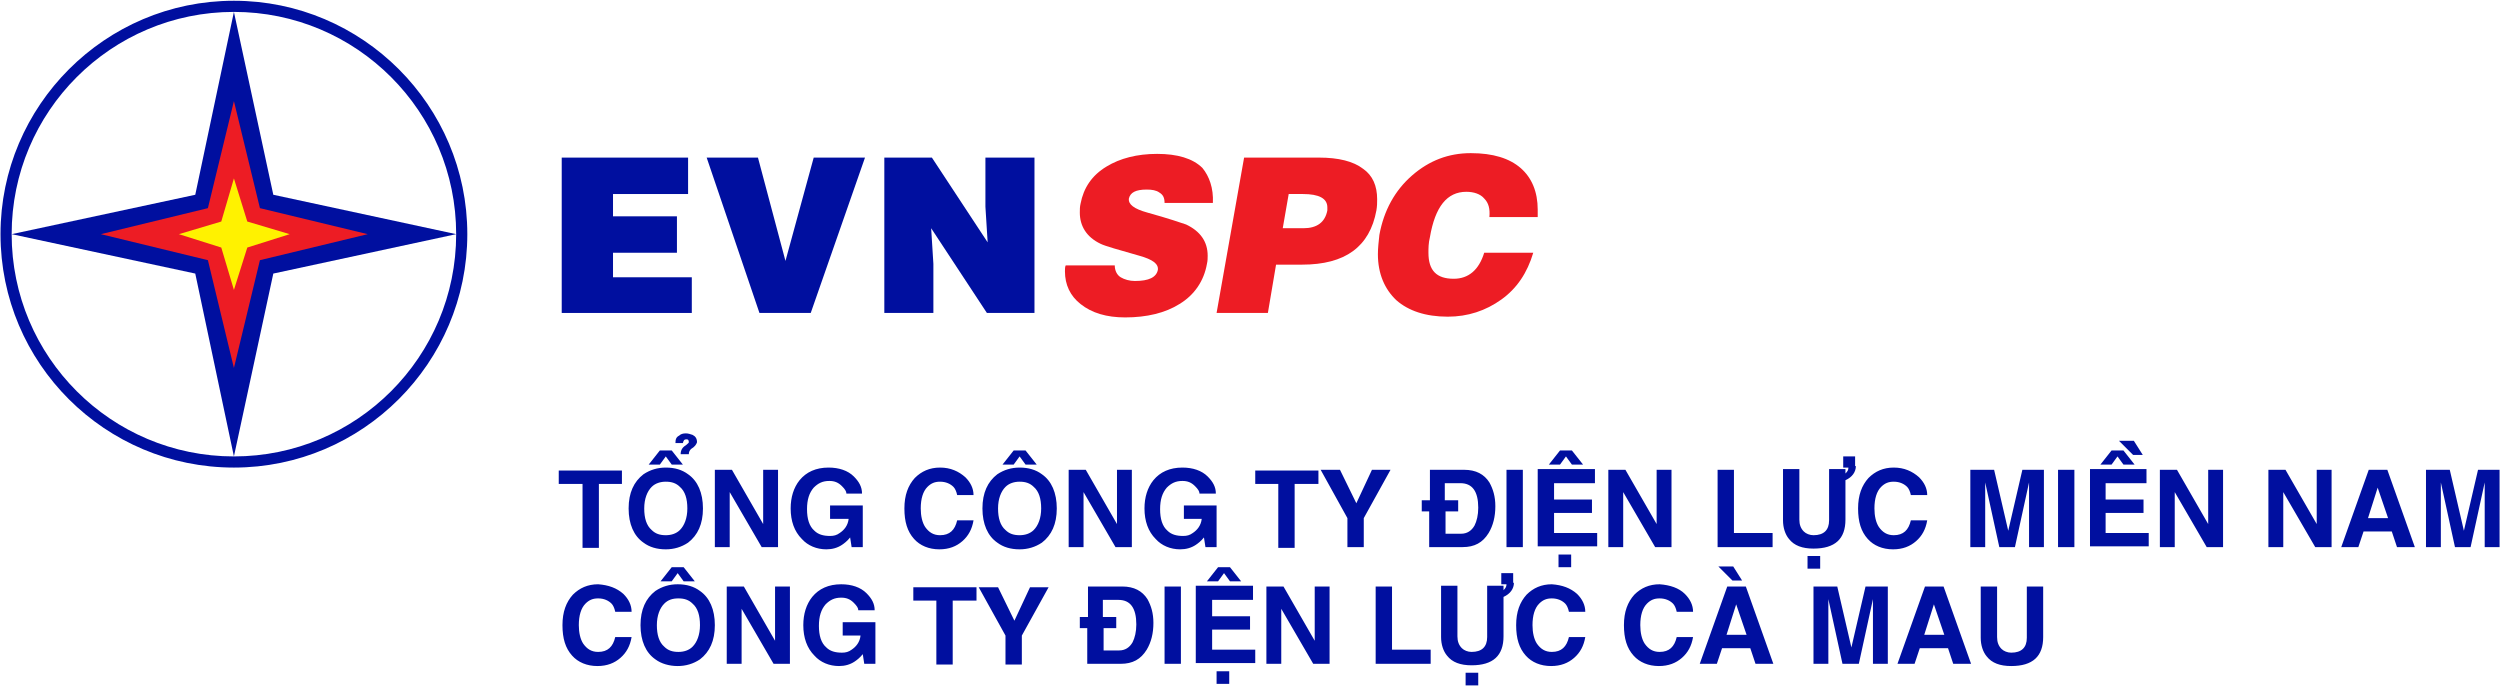
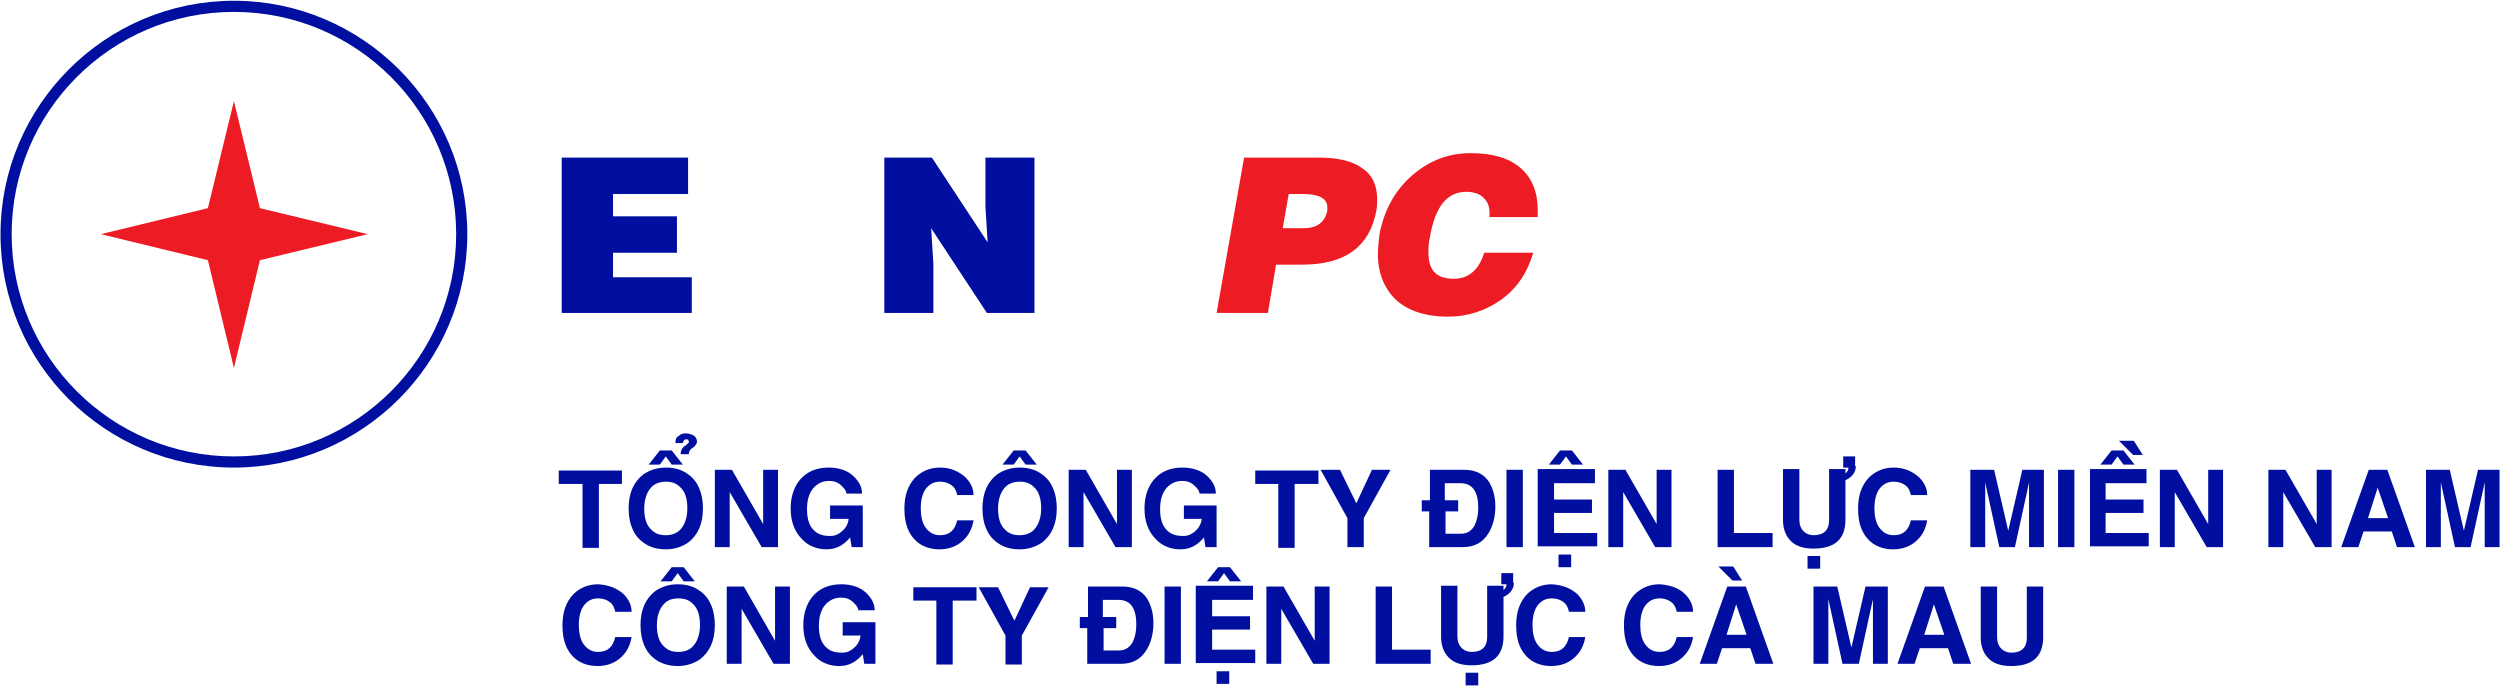
<svg xmlns="http://www.w3.org/2000/svg" width="3269" height="897" viewBox="0 0 3269 897" fill="none">
-   <path fill-rule="evenodd" clip-rule="evenodd" d="M596.485 306.193L357.379 357.709L305.864 596.818L255.322 357.709L15.244 306.193L255.322 254.678L305.864 15.568L357.379 254.678L596.485 306.193Z" fill="#000F9F" />
  <path fill-rule="evenodd" clip-rule="evenodd" d="M305.865 481.152L271.846 340.213L131.881 306.193L271.846 272.174L305.865 132.207L339.884 272.174L480.82 306.193L339.884 340.213L305.865 481.152Z" fill="#ED1C24" />
  <path fill-rule="evenodd" clip-rule="evenodd" d="M305.864 0.99C474.016 0.99 611.064 138.041 611.064 306.195C611.064 474.35 474.016 611.4 305.864 611.4C137.713 611.4 0.665 475.322 0.665 306.195C0.665 138.041 137.713 0.99 305.864 0.99ZM305.864 15.57C145.489 15.57 15.244 145.817 15.244 306.195C15.244 466.574 145.489 596.82 305.864 596.82C466.24 596.82 596.485 466.574 596.485 306.195C596.485 145.817 466.24 15.57 305.864 15.57Z" fill="#000F9F" />
-   <path fill-rule="evenodd" clip-rule="evenodd" d="M305.865 379.097L289.341 323.694L233.938 306.198L289.341 289.674L305.865 233.299L323.36 289.674L378.763 306.198L323.36 323.694L305.865 379.097Z" fill="#FFF200" />
  <path d="M904.601 409.224H734.505V206.078H899.741V253.705H801.572V282.865H885.161V330.493H801.572V362.568H904.601V409.224Z" fill="#000F9F" />
-   <path d="M993.05 409.224L924.04 206.078H991.106L1027.07 341.184L1064 206.078H1131.07L1060.12 409.224H993.05Z" fill="#000F9F" />
  <path d="M1218.55 206.078L1291.45 316.885L1288.53 270.229V206.078H1352.68V409.224H1290.47L1217.58 298.417L1220.49 345.072V409.224H1156.34V206.078H1218.55Z" fill="#000F9F" />
-   <path d="M1585.96 265.368H1522.78C1522.78 258.564 1520.83 254.676 1515.97 251.76C1512.09 248.844 1506.25 247.872 1499.45 247.872C1484.87 247.872 1478.07 251.76 1476.12 259.536C1475.15 267.312 1482.93 273.144 1500.42 278.004C1528.61 285.78 1545.13 291.612 1550.97 293.556C1569.43 302.304 1579.15 315.912 1579.15 334.379C1579.15 337.295 1579.15 341.183 1578.18 345.071C1574.29 367.427 1561.66 385.895 1542.22 397.559C1523.75 409.223 1499.45 415.054 1471.26 415.054C1446.96 415.054 1427.52 409.223 1412.94 397.559C1399.34 386.867 1392.53 372.287 1392.53 354.791C1392.53 351.875 1392.53 348.959 1393.51 347.015H1457.66C1457.66 353.819 1460.57 359.651 1465.43 362.567C1470.29 365.483 1477.1 367.427 1483.9 367.427C1502.37 367.427 1512.09 362.567 1514.03 352.847C1515 345.071 1507.23 339.239 1489.73 334.379C1462.52 326.603 1445.02 321.744 1439.19 318.828C1420.72 310.08 1411.97 295.5 1411.97 278.004C1411.97 274.116 1411.97 270.228 1412.94 266.34C1416.83 245.928 1427.52 229.404 1446.96 217.741C1464.46 207.049 1486.81 201.217 1513.06 201.217C1539.3 201.217 1559.71 207.049 1572.35 219.685C1581.1 230.376 1586.93 245.928 1585.96 265.368Z" fill="#ED1C24" />
  <path d="M1657.88 409.224H1590.81L1626.78 206.078H1724.95C1750.22 206.078 1769.66 210.938 1782.29 220.658C1794.93 229.406 1800.76 243.014 1800.76 260.51C1800.76 265.369 1800.76 269.257 1799.79 275.089C1791.04 322.717 1758.97 346.044 1702.59 346.044H1668.57L1657.88 409.224ZM1677.32 298.417H1704.54C1722.03 298.417 1732.72 290.641 1735.64 275.089C1735.64 274.117 1735.64 272.173 1735.64 271.201C1735.64 259.537 1724.95 253.705 1703.56 253.705H1685.1L1677.32 298.417Z" fill="#ED1C24" />
  <path d="M2010.71 283.841H1947.53C1948.5 273.149 1946.56 265.373 1940.73 259.541C1935.87 253.71 1927.12 250.794 1917.4 250.794C1892.13 250.794 1876.58 270.233 1869.77 310.085C1867.83 317.861 1867.83 324.665 1867.83 330.497C1867.83 353.825 1878.52 364.516 1900.88 364.516C1920.32 364.516 1933.92 352.853 1940.73 330.497H2004.88C1997.1 356.741 1983.49 377.152 1963.08 391.732C1942.67 406.312 1919.34 414.088 1893.1 414.088C1863.94 414.088 1841.59 406.312 1826.03 392.704C1810.48 378.124 1801.74 357.713 1801.74 332.441C1801.74 324.665 1802.71 315.917 1803.68 307.169C1809.51 275.093 1824.09 248.85 1846.45 229.41C1868.8 209.97 1894.07 200.25 1923.23 200.25C1952.39 200.25 1973.77 207.054 1988.35 219.69C2002.93 232.326 2010.71 250.794 2010.71 274.121C2010.71 278.009 2010.71 280.925 2010.71 283.841Z" fill="#ED1C24" />
  <path d="M783.104 632.777V716.368H761.721V632.777H730.618V615.281H813.236V632.777H783.104ZM841.423 709.564C828.787 700.816 821.983 685.265 821.983 664.853C821.983 644.441 828.787 629.861 841.423 620.141C850.171 614.309 859.89 611.393 870.582 611.393C882.246 611.393 891.966 614.309 899.741 620.141C912.377 628.889 919.181 644.441 919.181 664.853C919.181 685.265 912.377 699.844 899.741 709.564C890.994 715.396 881.274 718.312 870.582 718.312C858.918 718.312 849.199 715.396 841.423 709.564ZM852.115 636.665C846.283 642.497 842.395 652.217 842.395 664.853C842.395 677.489 845.311 687.209 852.115 693.041C856.975 697.901 862.806 699.844 870.582 699.844C877.386 699.844 884.19 697.901 889.05 693.041C894.882 687.209 898.769 677.489 898.769 664.853C898.769 652.217 895.854 642.497 889.05 636.665C884.19 631.805 878.358 629.861 870.582 629.861C863.778 629.861 856.975 631.805 852.115 636.665ZM878.358 589.037L892.938 607.505H878.358L870.582 596.813L862.806 607.505H848.227L862.806 589.037H878.358ZM903.629 587.094C901.685 589.038 900.713 590.981 900.713 593.897H890.022C890.022 589.037 891.966 585.15 896.826 582.234C898.769 580.29 900.713 579.317 900.713 578.345C900.713 575.429 899.741 574.457 897.797 574.457C894.882 574.457 893.91 575.429 892.938 579.317H883.218C883.218 574.457 884.19 571.541 888.078 569.597C890.022 567.654 892.938 566.682 896.826 566.682C899.741 566.682 902.657 567.653 905.573 568.625C909.461 570.569 911.405 573.485 911.405 578.345C910.433 581.261 908.489 584.178 903.629 587.094ZM997.911 685.264V614.309H1017.35V715.396H995.967L954.172 643.469V715.396H934.733V614.309H957.088L997.911 685.264ZM1085.39 678.461V660.965H1128.16V715.396H1113.58L1111.63 702.761C1107.74 707.62 1103.86 710.536 1100.94 712.48C1095.11 716.368 1088.3 718.312 1080.53 718.312C1067.89 718.312 1056.23 713.452 1048.45 704.704C1038.73 694.984 1033.87 681.377 1033.87 664.853C1033.87 650.273 1037.76 637.637 1045.54 627.917C1054.29 617.225 1066.92 611.393 1083.44 611.393C1097.05 611.393 1108.72 615.281 1116.49 623.057C1123.3 629.861 1127.18 636.665 1127.18 645.413H1106.77C1106.77 642.497 1104.83 639.581 1100.94 635.693C1096.08 630.833 1091.22 628.889 1084.42 628.889C1075.67 628.889 1069.84 631.805 1064.01 637.637C1058.17 644.441 1055.26 653.189 1055.26 665.825C1055.26 678.461 1058.17 688.181 1064.98 694.013C1069.84 698.873 1076.64 700.816 1085.39 700.816C1090.25 700.816 1094.14 699.844 1098.02 696.928C1103.86 693.041 1108.72 687.209 1109.69 678.461H1085.39ZM1262.29 624.029C1269.09 630.833 1272.98 638.609 1272.98 647.357H1251.6C1250.62 642.497 1248.68 638.609 1246.74 636.665C1242.85 632.777 1237.02 629.861 1229.24 629.861C1222.44 629.861 1217.58 631.805 1212.72 636.665C1206.89 642.497 1203.97 652.217 1203.97 664.853C1203.97 674.573 1205.91 683.321 1209.8 689.153C1214.66 695.957 1220.49 699.844 1229.24 699.844C1241.88 699.844 1248.68 693.04 1251.6 680.405H1272.98C1271.04 692.068 1266.18 700.817 1258.4 707.62C1250.62 714.424 1240.9 718.312 1228.27 718.312C1214.66 718.312 1203 713.452 1195.22 704.704C1186.47 694.984 1182.59 682.349 1182.59 664.853C1182.59 647.357 1187.45 634.721 1196.19 625.001C1204.94 616.253 1215.63 611.393 1229.24 611.393C1242.85 611.393 1253.54 616.253 1262.29 624.029ZM1304.08 709.564C1291.45 700.816 1284.64 685.265 1284.64 664.853C1284.64 644.441 1291.45 629.861 1304.08 620.141C1312.83 614.309 1322.55 611.393 1333.24 611.393C1344.91 611.393 1354.63 614.309 1362.4 620.141C1375.04 628.889 1381.84 644.441 1381.84 664.853C1381.84 685.265 1375.04 699.844 1362.4 709.564C1353.65 715.396 1343.93 718.312 1333.24 718.312C1321.58 718.312 1311.86 715.396 1304.08 709.564ZM1314.77 636.665C1308.94 642.497 1305.05 652.217 1305.05 664.853C1305.05 677.489 1307.97 687.209 1314.77 693.041C1319.63 697.901 1325.47 699.844 1333.24 699.844C1340.05 699.844 1346.85 697.901 1351.71 693.041C1357.54 687.209 1361.43 677.489 1361.43 664.853C1361.43 652.217 1358.51 642.497 1351.71 636.665C1346.85 631.805 1341.02 629.861 1333.24 629.861C1326.44 629.861 1319.63 631.805 1314.77 636.665ZM1341.02 589.037L1355.6 607.505H1341.02L1333.24 596.813L1325.47 607.505H1310.89L1325.47 589.037H1341.02ZM1460.57 685.264V614.309H1480.01V715.396H1458.63L1416.83 643.469V715.396H1397.39V614.309H1419.75L1460.57 685.264ZM1548.05 678.461V660.965H1590.82V715.396H1576.24L1574.29 702.761C1570.4 707.62 1566.52 710.536 1563.6 712.48C1557.77 716.368 1550.96 718.312 1543.19 718.312C1530.55 718.312 1518.89 713.452 1511.11 704.704C1501.39 694.984 1496.53 681.377 1496.53 664.853C1496.53 650.273 1500.42 637.637 1508.2 627.917C1516.95 617.225 1529.58 611.393 1546.1 611.393C1559.71 611.393 1571.38 615.281 1579.15 623.057C1585.96 629.861 1589.84 636.665 1589.84 645.413H1568.46C1568.46 642.497 1566.52 639.581 1562.63 635.693C1557.77 630.833 1552.91 628.889 1546.1 628.889C1537.36 628.889 1531.52 631.805 1525.69 637.637C1519.86 644.441 1516.95 653.189 1516.95 665.825C1516.95 678.461 1519.86 688.181 1526.66 694.013C1531.52 698.873 1538.33 700.816 1547.08 700.816C1551.94 700.816 1555.82 699.844 1559.71 696.928C1565.54 693.041 1570.4 687.209 1571.38 678.461H1548.05ZM1692.87 632.777V716.368H1671.49V632.777H1641.36V615.281H1723.98V632.777H1692.87ZM1783.27 677.489V715.396H1761.88V677.489L1726.89 614.309H1752.16L1773.55 658.049L1793.96 614.309H1818.26L1783.27 677.489ZM1869.77 668.741H1859.08V654.161H1869.77V614.309H1914.48C1930.03 614.309 1940.73 620.141 1947.53 630.833C1952.39 639.581 1955.31 649.301 1955.31 661.937C1955.31 675.545 1952.39 687.209 1946.56 696.928C1938.78 709.564 1928.09 715.396 1912.54 715.396H1868.8V668.741H1869.77ZM1890.18 654.161H1906.71V668.741H1890.18V697.901H1910.59C1918.37 697.901 1924.2 694.013 1928.09 687.209C1931.01 681.377 1932.95 673.601 1932.95 663.881C1932.95 642.497 1925.17 631.805 1909.62 631.805H1889.21V654.161H1890.18ZM1991.27 614.309V715.396H1969.89V614.309H1991.27ZM2085.55 614.309V631.805H2032.09V653.189H2081.66V670.685H2032.09V696.928H2088.47V714.424H2010.71V613.337H2085.55V614.309ZM2055.42 589.037L2070 607.505H2055.42L2047.64 596.813L2039.87 607.505H2025.29L2039.87 589.037H2055.42ZM2054.45 725.116V741.64H2037.92V725.116H2054.45ZM2166.22 685.264V614.309H2185.66V715.396H2164.28L2122.49 643.469V715.396H2103.05V614.309H2125.4L2166.22 685.264ZM2267.31 614.309V696.928H2317.85V715.396H2245.93V614.309H2267.31ZM2426.71 609.449C2426.71 617.225 2421.85 624.029 2413.11 627.917V679.433C2413.11 704.705 2399.5 717.34 2371.31 717.34C2356.73 717.34 2346.04 713.452 2339.24 704.704C2334.38 698.872 2331.46 690.124 2331.46 680.405V613.337H2352.84V679.433C2352.84 686.237 2354.79 691.096 2358.67 694.984C2361.59 697.9 2366.45 699.844 2371.31 699.844C2384.92 699.844 2391.72 693.04 2391.72 680.405V613.337H2413.11V619.169C2416.02 616.253 2416.99 614.309 2416.99 611.393H2410.19V596.813H2425.74V609.449H2426.71ZM2380.06 727.06V743.584H2363.53V727.06H2380.06ZM2509.33 624.029C2516.13 630.833 2520.02 638.609 2520.02 647.357H2498.64C2497.67 642.497 2495.72 638.609 2493.78 636.665C2489.89 632.777 2484.06 629.861 2476.28 629.861C2469.48 629.861 2464.62 631.805 2459.76 636.665C2453.93 642.497 2451.01 652.217 2451.01 664.853C2451.01 674.573 2452.96 683.321 2456.84 689.153C2461.7 695.957 2467.54 699.844 2476.28 699.844C2488.92 699.844 2495.72 693.04 2498.64 680.405H2520.02C2518.08 692.068 2513.22 700.817 2505.44 707.62C2497.67 714.424 2487.95 718.312 2475.31 718.312C2461.7 718.312 2450.04 713.452 2442.26 704.704C2433.52 694.984 2429.63 682.349 2429.63 664.853C2429.63 647.357 2434.49 634.721 2443.24 625.001C2451.98 616.253 2462.68 611.393 2476.28 611.393C2489.89 611.393 2500.58 616.253 2509.33 624.029ZM2672.62 614.309V715.396H2653.18V630.833L2634.72 715.396H2614.3L2595.84 630.833V715.396H2576.4V614.309H2607.5L2625.97 694.013L2644.44 614.309H2672.62ZM2712.47 614.309V715.396H2691.09V614.309H2712.47ZM2806.75 614.309V631.805H2753.3V653.189H2802.87V670.685H2753.3V696.928H2809.67V714.424H2732.88V613.337H2806.75V614.309ZM2776.62 589.037L2791.2 607.505H2776.62L2768.85 596.813L2761.07 607.505H2746.49L2761.07 589.037H2776.62ZM2789.26 594.869L2770.79 576.402H2790.23L2801.9 594.869H2789.26ZM2887.43 685.264V614.309H2906.87V715.396H2885.48L2843.69 643.469V715.396H2824.25V614.309H2846.61L2887.43 685.264ZM3029.34 685.264V614.309H3048.78V715.396H3027.39L2985.6 643.469V715.396H2966.16V614.309H2988.51L3029.34 685.264ZM3090.57 694.984L3083.77 715.396H3061.41L3097.38 614.309H3121.67L3157.64 715.396H3134.31L3127.51 694.984H3090.57ZM3109.04 637.637L3096.4 677.489H3122.65L3109.04 637.637ZM3268.44 614.309V715.396H3249V630.833L3230.54 715.396H3210.12L3191.66 630.833V715.396H3172.22V614.309H3203.32L3221.79 694.013L3240.26 614.309H3268.44Z" fill="#000F9F" />
  <path d="M815.179 776.634C821.983 783.438 825.871 791.214 825.871 799.961H804.488C803.516 795.101 801.572 791.213 799.628 789.269C795.74 785.382 789.908 782.465 782.132 782.465C775.328 782.465 770.469 784.41 765.609 789.269C759.777 795.101 756.861 804.821 756.861 817.457C756.861 827.177 758.805 835.925 762.693 841.757C767.553 848.561 773.384 852.449 782.132 852.449C794.768 852.449 801.572 845.645 804.488 833.009H825.871C823.927 844.673 819.067 853.421 811.291 860.225C803.516 867.029 793.796 870.917 781.16 870.917C767.553 870.917 755.889 866.057 748.113 857.309C739.365 847.589 735.478 834.953 735.478 817.457C735.478 799.961 740.337 787.325 749.085 777.605C757.833 768.858 768.525 763.998 782.132 763.998C795.74 764.97 806.432 768.858 815.179 776.634ZM856.974 862.169C844.339 853.421 837.535 837.869 837.535 817.457C837.535 797.045 844.339 782.465 856.974 772.746C865.722 766.914 875.442 763.998 886.134 763.998C897.797 763.998 907.517 766.914 915.293 772.746C927.928 781.493 934.732 797.045 934.732 817.457C934.732 837.869 927.928 852.449 915.293 862.169C906.545 868.001 896.825 870.917 886.134 870.917C875.442 870.917 864.75 868.001 856.974 862.169ZM868.638 789.269C862.806 795.101 858.918 804.821 858.918 817.457C858.918 830.093 861.834 839.813 868.638 845.645C873.498 850.505 879.33 852.449 887.105 852.449C893.909 852.449 900.713 850.505 905.573 845.645C911.405 839.813 915.293 830.093 915.293 817.457C915.293 804.821 912.377 795.101 905.573 789.269C900.713 784.41 894.881 782.465 887.105 782.465C879.33 782.465 873.498 784.41 868.638 789.269ZM893.909 741.642L908.489 760.11H893.909L886.134 749.418L878.358 760.11H863.778L878.358 741.642H893.909ZM1013.46 837.869V766.914H1032.9V868.001H1011.52L969.723 796.074V868.001H950.284V766.914H972.639L1013.46 837.869ZM1101.91 831.065V813.569H1144.68V868.001H1130.1L1128.16 855.365C1124.27 860.225 1120.38 863.141 1117.46 865.085C1111.63 868.973 1104.83 870.917 1097.05 870.917C1084.42 870.917 1072.75 866.057 1064.98 857.309C1055.26 847.589 1050.4 833.981 1050.4 817.457C1050.4 802.877 1054.29 790.242 1062.06 780.522C1070.81 769.83 1083.44 763.998 1099.97 763.998C1113.58 763.998 1125.24 767.886 1133.01 775.662C1139.82 782.466 1143.71 789.269 1143.71 798.017H1122.32C1122.32 795.101 1120.38 792.185 1116.49 788.297C1111.63 783.437 1106.77 781.494 1099.97 781.494C1091.22 781.494 1085.39 784.41 1079.56 790.242C1073.72 797.045 1070.81 805.793 1070.81 818.429C1070.81 831.065 1073.72 840.785 1080.53 846.617C1085.39 851.477 1092.19 853.421 1100.94 853.421C1105.8 853.421 1109.69 852.449 1113.58 849.533C1119.41 845.645 1124.27 839.813 1125.24 831.065H1101.91ZM1245.76 785.382V868.973H1224.38V785.382H1194.25V767.886H1276.87V785.382H1245.76ZM1336.16 831.065V868.973H1314.77V831.065L1279.78 767.886H1305.05L1326.44 811.625L1346.85 767.886H1371.15L1336.16 831.065ZM1422.66 821.345H1411.97V806.765H1422.66V766.914H1467.37C1482.93 766.914 1493.62 772.746 1500.42 783.437C1505.28 792.185 1508.2 801.905 1508.2 814.541C1508.2 828.149 1505.28 839.813 1499.45 849.533C1491.67 862.169 1480.98 868.001 1465.43 868.001H1421.69V821.345H1422.66ZM1443.07 806.765H1459.6V821.345H1443.07V850.505H1463.49C1471.26 850.505 1477.09 846.617 1480.98 839.813C1483.9 833.981 1485.84 826.205 1485.84 816.485C1485.84 795.101 1478.07 784.41 1462.51 784.41H1442.1V806.765H1443.07ZM1544.16 766.914V868.001H1522.78V766.914H1544.16ZM1638.44 766.914V784.41H1584.98V805.793H1634.55V823.289H1584.98V849.533H1641.36V867.029H1563.6V765.942H1638.44V766.914ZM1608.31 741.642L1622.89 760.11H1608.31L1600.53 749.418L1592.76 760.11H1578.18L1592.76 741.642H1608.31ZM1607.34 877.721V894.244H1590.81V877.721H1607.34ZM1719.12 837.869V766.914H1738.55V868.001H1717.17L1675.38 796.074V868.001H1655.94V766.914H1678.29L1719.12 837.869ZM1820.2 766.914V849.533H1870.74V868.001H1798.82V766.914H1820.2ZM1979.6 762.054C1979.6 769.83 1974.74 776.634 1966 780.522V832.037C1966 857.309 1952.39 869.945 1924.2 869.945C1909.62 869.945 1898.93 866.057 1892.13 857.309C1887.27 851.477 1884.35 842.729 1884.35 833.009V765.942H1905.73V832.037C1905.73 838.841 1907.68 843.701 1911.57 847.589C1914.48 850.505 1919.34 852.449 1924.2 852.449C1937.81 852.449 1944.61 845.645 1944.61 833.009V765.942H1966V771.774C1968.91 768.858 1969.88 766.914 1969.88 763.998H1963.08V749.418H1978.63V762.054H1979.6ZM1932.95 879.665V896.188H1916.43V879.665H1932.95ZM2062.22 776.634C2069.03 783.438 2072.91 791.214 2072.91 799.961H2051.53C2050.56 795.101 2048.61 791.213 2046.67 789.269C2042.78 785.382 2036.95 782.465 2029.18 782.465C2022.37 782.465 2017.51 784.41 2012.65 789.269C2006.82 795.101 2003.9 804.821 2003.9 817.457C2003.9 827.177 2005.85 835.925 2009.74 841.757C2014.6 848.561 2020.43 852.449 2029.18 852.449C2041.81 852.449 2048.61 845.645 2051.53 833.009H2072.91C2070.97 844.673 2066.11 853.421 2058.33 860.225C2050.56 867.029 2040.84 870.917 2028.2 870.917C2014.6 870.917 2002.93 866.057 1995.16 857.309C1986.41 847.589 1982.52 834.953 1982.52 817.457C1982.52 799.961 1987.38 787.325 1996.13 777.605C2004.88 768.858 2015.57 763.998 2029.18 763.998C2042.78 764.97 2053.47 768.858 2062.22 776.634ZM2203.16 776.634C2209.96 783.438 2213.85 791.214 2213.85 799.961H2192.47C2191.49 795.101 2189.55 791.213 2187.61 789.269C2183.72 785.382 2177.89 782.465 2170.11 782.465C2163.31 782.465 2158.45 784.41 2153.59 789.269C2147.76 795.101 2144.84 804.821 2144.84 817.457C2144.84 827.177 2146.78 835.925 2150.67 841.757C2155.53 848.561 2161.36 852.449 2170.11 852.449C2182.75 852.449 2189.55 845.645 2192.47 833.009H2213.85C2211.91 844.673 2207.05 853.421 2199.27 860.225C2191.49 867.029 2181.78 870.917 2169.14 870.917C2155.53 870.917 2143.87 866.057 2136.09 857.309C2127.34 847.589 2123.46 834.953 2123.46 817.457C2123.46 799.961 2128.32 787.325 2137.06 777.605C2145.81 768.858 2156.5 763.998 2170.11 763.998C2183.72 764.97 2195.38 768.858 2203.16 776.634ZM2251.76 847.589L2244.95 868.001H2222.6L2258.56 766.914H2282.86L2318.82 868.001H2295.5L2288.69 847.589H2251.76ZM2265.36 759.138L2246.9 740.67H2266.34L2278 759.138H2265.36ZM2270.22 790.242L2257.59 830.093H2283.83L2270.22 790.242ZM2468.51 766.914V868.001H2449.07V783.437L2430.6 868.001H2409.22L2390.75 783.437V868.001H2371.31V766.914H2402.41L2420.88 846.617L2439.35 766.914H2468.51ZM2510.3 847.589L2503.5 868.001H2481.14L2517.11 766.914H2541.41L2577.37 868.001H2554.04L2547.24 847.589H2510.3ZM2528.77 790.242L2516.13 830.093H2542.38L2528.77 790.242ZM2671.65 766.914V833.009C2671.65 858.281 2658.04 870.917 2629.86 870.917C2615.28 870.917 2604.58 867.029 2597.78 858.281C2592.92 852.449 2590 843.701 2590 833.981V766.914H2611.39V833.009C2611.39 839.813 2613.33 844.673 2617.22 848.561C2620.14 851.477 2625 853.421 2629.86 853.421C2643.46 853.421 2650.27 846.617 2650.27 833.981V766.914H2671.65Z" fill="#000F9F" />
</svg>